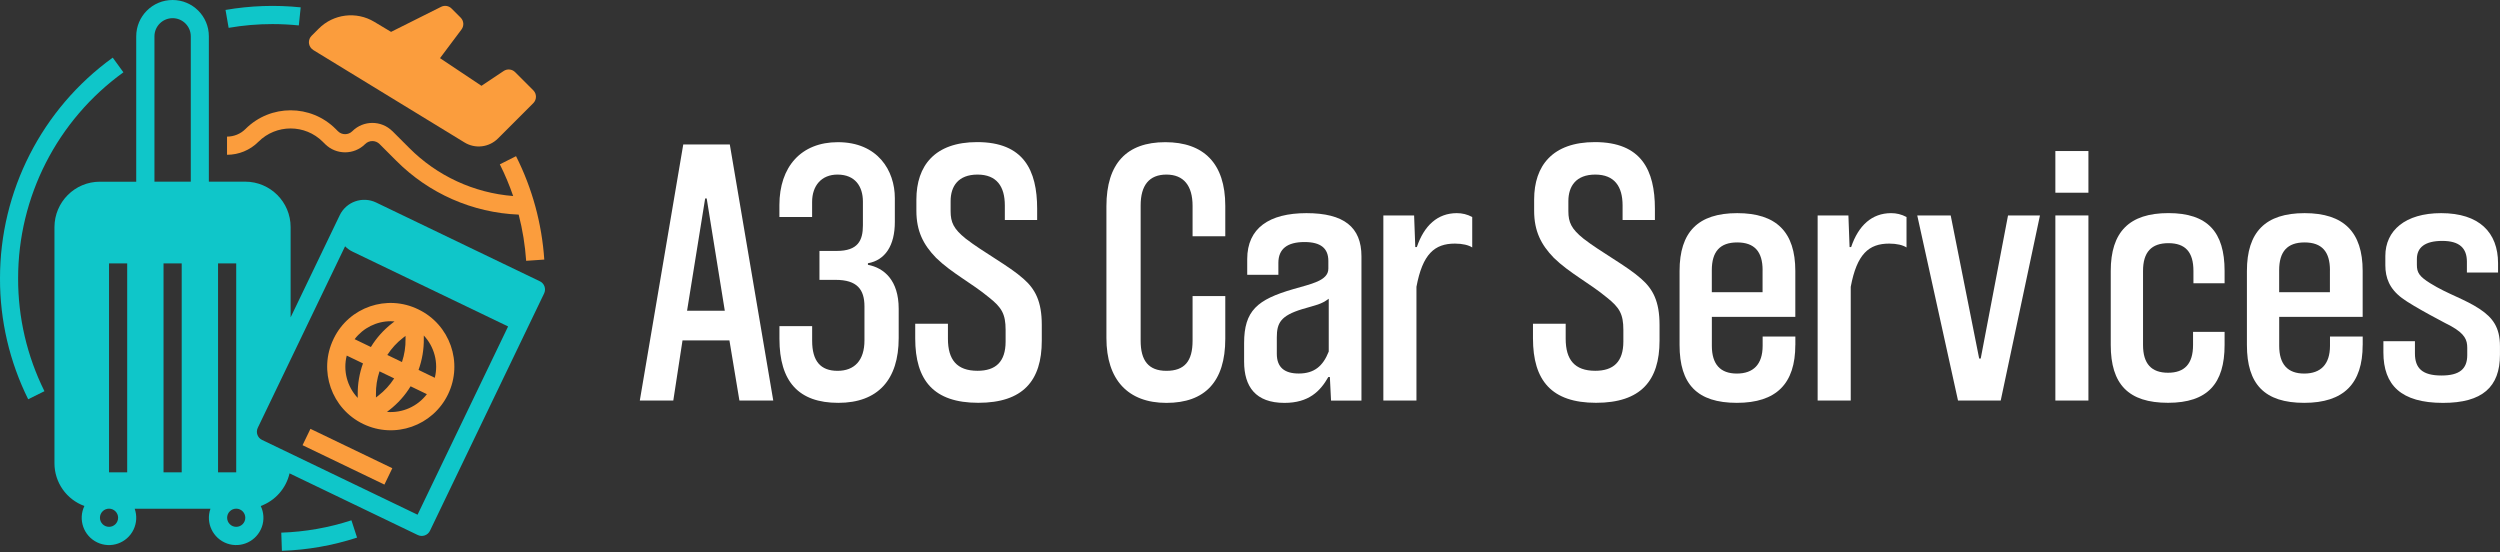
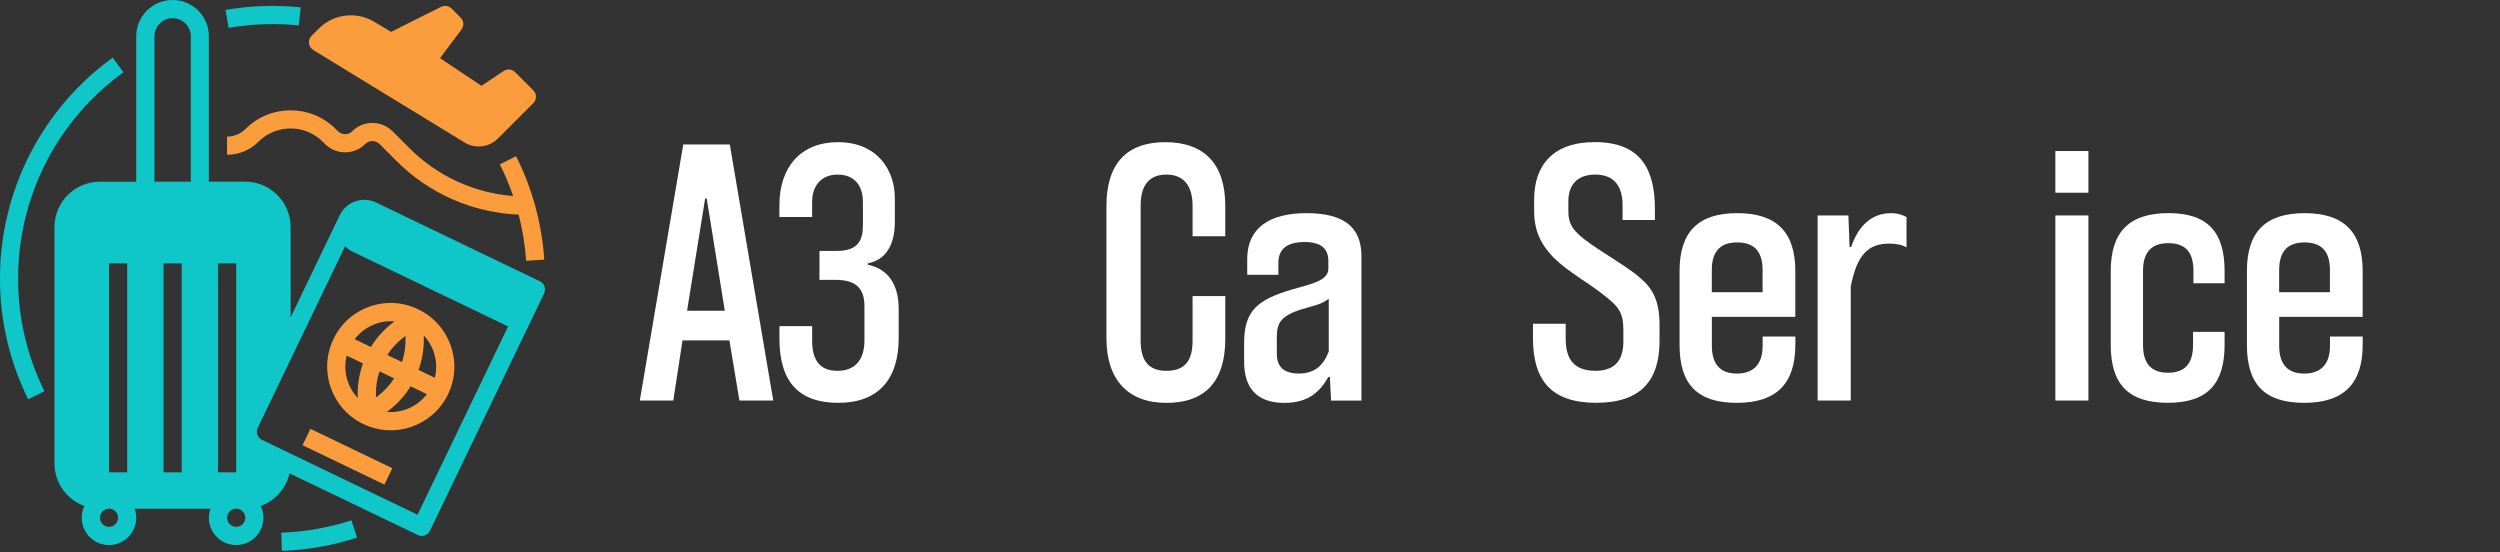
<svg xmlns="http://www.w3.org/2000/svg" width="1000" height="221" viewBox="0 0 1000 221" fill="none">
  <rect x="0" y="0" width="1000" height="221" fill="#333333" stroke="none" />
  <path d="M109.001 9.632C112.512 9.632 116.022 9.818 119.532 10.169L120.275 2.942C110.261 1.91 100.143 2.261 90.212 3.975L91.451 11.139C97.253 10.128 103.117 9.632 109.001 9.632ZM49.37 28.938L45.096 23.053C16.746 43.536 -0.02 76.387 0 111.365C-0.041 128.132 3.82 144.691 11.274 159.702L17.778 156.481C10.82 142.461 7.207 127.017 7.248 111.365C7.227 78.721 22.878 48.058 49.349 28.938H49.37ZM112.512 213.057L112.759 220.325C122.98 219.995 133.098 218.198 142.823 215.039L140.572 208.122C131.487 211.075 122.051 212.747 112.512 213.057Z" fill="#0FC6C9" />
  <path d="M133.387 135.648C127.296 148.306 132.623 163.503 145.28 169.594C157.937 175.685 173.134 170.358 179.225 157.701C185.317 145.043 179.989 129.846 167.332 123.755C154.799 117.623 139.664 122.805 133.531 135.339C133.49 135.442 133.428 135.545 133.387 135.648ZM151.33 158.258L150.38 159.001V157.783C150.318 154.645 150.814 151.506 151.805 148.533L157.669 151.362C155.955 154.005 153.828 156.338 151.33 158.258ZM169.5 134.182C173.754 138.704 175.426 145.085 173.919 151.114L167.415 147.975C168.86 143.97 169.583 139.716 169.521 135.442V134.182H169.5ZM170.76 157.659C166.981 162.594 160.973 165.278 154.778 164.762L155.769 163.998C159.135 161.376 162.026 158.175 164.235 154.521L170.739 157.659H170.76ZM161.262 135.091L162.211 134.348V135.566C162.273 138.704 161.778 141.843 160.787 144.816L154.923 141.987C156.636 139.344 158.763 137.011 161.262 135.091ZM156.327 128.504C156.822 128.504 157.318 128.525 157.813 128.566L156.822 129.33C153.457 131.952 150.566 135.153 148.357 138.808L141.852 135.669C145.301 131.147 150.649 128.484 156.347 128.484L156.327 128.504ZM145.197 145.353C143.752 149.359 143.029 153.612 143.091 157.886V159.167C138.838 154.645 137.165 148.264 138.693 142.235L145.218 145.374L145.197 145.353ZM121.019 178.08L124.178 171.535L156.926 187.289L153.766 193.835L121.019 178.08ZM156.967 52.478C152.527 48.059 145.363 48.059 140.923 52.478C139.333 54.068 136.752 54.068 135.162 52.478L134.254 51.569C124.302 41.638 108.175 41.638 98.223 51.569C96.261 53.552 93.577 54.646 90.81 54.646V61.914C95.518 61.914 100.04 60.056 103.364 56.711C110.488 49.608 121.989 49.608 129.113 56.711L130.021 57.619C134.46 62.038 141.625 62.038 146.065 57.619C147.655 56.029 150.236 56.029 151.825 57.619L158.515 64.309C171.544 77.4 189.033 85.102 207.472 85.845C209.041 91.895 210.032 98.09 210.466 104.325L217.713 103.83C216.743 89.438 212.923 75.377 206.419 62.472L199.935 65.734C202 69.843 203.776 74.076 205.263 78.412C189.529 77.173 174.786 70.338 163.657 59.147L156.967 52.457V52.478Z" fill="#FB9D3D" />
  <path d="M125.272 19.996L185.792 56.977C190.086 59.62 195.62 58.959 199.192 55.387L213.315 41.264C214.74 39.839 214.74 37.547 213.315 36.122L206.047 28.854C204.829 27.636 202.909 27.429 201.463 28.4L192.585 34.326L176.004 23.258L184.594 11.799C185.688 10.353 185.544 8.33 184.264 7.05L180.63 3.416C179.515 2.301 177.842 2.032 176.438 2.734L156.43 12.748L149.699 8.722C142.555 4.427 133.387 5.542 127.502 11.448L124.632 14.318C123.207 15.742 123.207 18.034 124.632 19.459C124.838 19.666 125.066 19.831 125.313 19.996H125.272Z" fill="#FB9D3D" />
  <path d="M215.938 112.511L150.442 81.002C145.012 78.401 138.507 80.672 135.885 86.103L116.249 126.944V90.831C116.249 80.796 108.113 72.681 98.079 72.661H83.542V14.536C83.563 6.504 77.059 0 69.027 0C60.995 0 54.49 6.504 54.49 14.536V72.681H39.954C29.919 72.681 21.805 80.817 21.784 90.852V185.317C21.784 192.956 26.574 199.791 33.76 202.393C31.158 207.823 33.429 214.327 38.86 216.949C44.29 219.572 50.794 217.28 53.417 211.849C54.676 209.227 54.842 206.212 53.871 203.487H84.182C82.18 209.165 85.153 215.38 90.831 217.404C96.509 219.407 102.724 216.433 104.748 210.755C105.718 208.029 105.553 205.015 104.294 202.393C110.096 200.266 114.432 195.372 115.815 189.343L167.126 214.017C168.922 214.885 171.111 214.121 171.978 212.324L217.651 117.364C218.519 115.547 217.755 113.379 215.958 112.511H215.938ZM43.609 210.734C41.606 210.734 39.975 209.103 39.975 207.1C39.975 205.097 41.606 203.466 43.609 203.466C45.612 203.466 47.243 205.097 47.243 207.1C47.243 209.103 45.612 210.734 43.609 210.734ZM50.877 188.93H43.609V105.367H50.877V188.93ZM72.681 188.93H65.413V105.367H72.681V188.93ZM76.316 72.661H61.779V14.536C61.779 10.53 65.042 7.268 69.047 7.268C73.053 7.268 76.316 10.53 76.316 14.536V72.681V72.661ZM87.218 105.367H94.486V188.93H87.218V105.367ZM94.486 210.734C92.483 210.734 90.852 209.103 90.852 207.1C90.852 205.097 92.483 203.466 94.486 203.466C96.489 203.466 98.12 205.097 98.12 207.1C98.12 209.103 96.489 210.734 94.486 210.734ZM167.022 205.882L104.81 175.963C102.993 175.096 102.249 172.928 103.117 171.111L138.033 98.512C138.9 99.4 139.911 100.123 141.026 100.659L203.239 130.579L167.022 205.882Z" fill="#0FC6C9" />
  <g clip-path="url(#clip0_19_33)">
    <path d="M295.767 160.217L291.769 136.151H273.006L269.319 160.217H255.924L273.302 57.792H291.924L309.302 160.202H295.767V160.217ZM274.842 124.282H289.917L282.683 79.394H282.061L274.827 124.282H274.842Z" fill="white" />
    <path d="M359.476 135.231C359.476 151.888 351.168 161.137 335.315 161.137C319.461 161.137 311.776 152.652 311.776 135.527V130.442H324.86V136.307C324.86 144.48 328.252 148.332 335.019 148.332C341.787 148.332 345.785 144.168 345.785 136.151V122.581C345.785 115.797 342.86 111.944 334.241 111.944H327.785V100.371H334.708C343.171 100.371 345.163 96.207 345.163 90.187V80.626C345.163 74.605 342.082 69.833 335.004 69.833C328.547 69.833 324.844 74.309 324.844 80.782V86.802H311.76V82.014C311.776 66.744 320.395 56.872 335.159 56.872C351.152 56.872 357.936 68.288 357.936 79.238V88.799C357.936 98.204 354.093 104.068 347.17 105.3V105.924C353.626 107.156 359.476 112.1 359.476 123.502V135.231Z" fill="white" />
-     <path d="M401.933 88.034V82.17C401.933 74.605 398.697 69.833 391.011 69.833C383.326 69.833 380.245 74.465 380.245 80.47V84.478C380.245 88.954 381.474 91.575 386.25 95.427C393.174 100.824 403.628 106.376 409.322 111.461C414.099 115.625 416.712 120.554 416.712 129.974V136.291C416.712 152.325 409.167 161.121 391.322 161.121C373.478 161.121 366.088 152.169 366.088 135.355V129.491H379.172V135.511C379.172 143.84 382.703 148.316 391.011 148.316C398.245 148.316 402.244 144.776 402.244 136.587V131.955C402.244 125.638 400.704 123.003 395.632 118.994C388.553 113.13 380.712 109.277 374.396 103.101C369.324 97.86 366.555 92.464 366.555 84.291V79.815C366.555 66.245 373.944 56.84 390.856 56.84C409.478 56.84 414.861 68.101 414.861 83.527V88.003H401.933V88.034Z" fill="white" />
    <path d="M477.029 118.417H490.113V135.543C490.113 152.668 481.961 161.153 466.575 161.153C451.188 161.153 442.569 151.904 442.569 135.246V82.482C442.569 65.356 450.721 56.872 466.108 56.872C481.494 56.872 490.113 65.356 490.113 82.326V94.507H477.029V82.326C477.029 74.309 473.498 69.833 466.575 69.833C459.651 69.833 456.26 74.153 456.26 82.17V136.307C456.26 144.168 459.34 148.332 466.575 148.332C473.809 148.332 477.029 144.48 477.029 136.307V118.417Z" fill="white" />
    <path d="M532.415 160.217L531.948 150.812H531.326C528.09 156.52 523.485 161.153 513.792 161.153C502.248 161.153 497.643 154.68 497.643 144.651V137.242C497.643 124.281 502.871 119.821 517.339 115.641C524.107 113.629 531.341 112.396 531.341 107.468V104.38C531.341 99.295 528.261 96.815 521.804 96.815C514.881 96.815 511.35 99.591 511.35 105.144V109.932H498.888V103.615C498.888 91.278 507.662 85.258 522.582 85.258C537.502 85.258 544.581 90.81 544.581 102.539V160.232H532.43L532.415 160.217ZM531.497 119.493C528.416 121.801 526.565 121.957 520.886 123.657C512.268 126.278 510.727 129.21 510.727 134.918V141.547C510.727 146.944 513.808 149.408 519.502 149.408C525.663 149.408 529.194 146.476 531.497 140.611V119.477V119.493Z" fill="white" />
-     <path d="M553.34 160.217V86.178H565.646L566.113 98.827H566.735C569.66 90.186 575.043 85.258 582.728 85.258C584.875 85.258 586.882 85.726 588.889 86.802V98.983C587.504 98.063 585.046 97.439 581.966 97.439C573.814 97.439 569.037 101.603 566.579 114.72V160.217H553.355H553.34Z" fill="white" />
    <path d="M649.035 88.034V82.17C649.035 74.605 645.799 69.833 638.113 69.833C630.428 69.833 627.347 74.465 627.347 80.47V84.478C627.347 88.954 628.576 91.575 633.353 95.427C640.276 100.824 650.731 106.376 656.425 111.461C661.201 115.625 663.815 120.554 663.815 129.974V136.291C663.815 152.325 656.269 161.121 638.424 161.121C620.58 161.121 613.19 152.169 613.19 135.355V129.491H626.274V135.511C626.274 143.84 629.806 148.316 638.113 148.316C645.348 148.316 649.346 144.776 649.346 136.587V131.955C649.346 125.638 647.806 123.003 642.734 118.994C635.655 113.13 627.814 109.277 621.498 103.101C616.426 97.86 613.657 92.464 613.657 84.291V79.815C613.657 66.245 621.047 56.84 637.958 56.84C656.58 56.84 661.963 68.101 661.963 83.527V88.003H649.035V88.034Z" fill="white" />
    <path d="M718.126 138.007C718.126 153.432 710.581 161.137 694.743 161.137C678.905 161.137 671.827 153.728 671.827 138.007V108.388C671.827 92.807 679.217 85.258 694.899 85.258C710.581 85.258 718.126 92.822 718.126 108.388V126.746H684.74V138.319C684.74 145.727 688.131 149.424 694.743 149.424C701.355 149.424 705.058 145.727 705.058 138.319V134.622H718.142V138.022L718.126 138.007ZM705.042 108.076C705.042 100.668 701.806 96.971 694.883 96.971C687.96 96.971 684.724 100.668 684.724 108.076V116.873H705.027V108.076H705.042Z" fill="white" />
    <path d="M727.056 160.217V86.178H739.363L739.829 98.827H740.452C743.376 90.186 748.759 85.258 756.445 85.258C758.592 85.258 760.599 85.726 762.606 86.802V98.983C761.221 98.063 758.763 97.439 755.683 97.439C747.53 97.439 742.754 101.603 740.296 114.72V160.217H727.072H727.056Z" fill="white" />
-     <path d="M783.204 160.217L766.9 86.178H780.279L791.667 143.403H792.29L803.211 86.178H815.984L800.286 160.217H783.204Z" fill="white" />
    <path d="M822.145 77.085V60.412H835.369V77.085H822.145ZM822.145 160.217V86.178H835.369V160.217H822.145Z" fill="white" />
    <path d="M877.219 132.75H889.836V137.991C889.836 153.416 883.069 161.121 867.215 161.121C851.362 161.121 844.299 153.713 844.299 137.991V108.372C844.299 92.791 851.689 85.242 867.371 85.242C883.053 85.242 889.836 92.807 889.836 108.372V113.301H877.374V108.372C877.374 100.808 874.138 97.267 867.371 97.267C860.603 97.267 857.212 100.808 857.212 108.372V137.991C857.212 145.556 860.603 149.096 867.215 149.096C873.827 149.096 877.219 145.556 877.219 137.991V132.75Z" fill="white" />
    <path d="M945.066 138.007C945.066 153.432 937.52 161.137 921.683 161.137C905.845 161.137 898.766 153.728 898.766 138.007V108.388C898.766 92.807 906.156 85.258 921.838 85.258C937.52 85.258 945.066 92.822 945.066 108.388V126.746H911.679V138.319C911.679 145.727 915.071 149.424 921.683 149.424C928.295 149.424 931.997 145.727 931.997 138.319V134.622H945.081V138.022L945.066 138.007ZM931.982 108.076C931.982 100.668 928.746 96.971 921.823 96.971C914.9 96.971 911.664 100.668 911.664 108.076V116.873H931.966V108.076H931.982Z" fill="white" />
-     <path d="M986.76 109.012V104.692C986.76 99.295 983.836 96.363 976.912 96.363C969.989 96.363 966.753 98.983 966.753 103.615V105.924C966.753 109.012 967.671 110.556 972.136 113.332C979.059 117.653 985.983 119.649 991.988 123.673C997.06 127.073 999.984 130.926 999.984 138.475V141.875C999.984 154.836 992.906 161.153 977.208 161.153C960.437 161.153 953.358 154.056 953.358 140.954V136.478H965.975V141.407C965.975 147.271 968.9 150.203 976.586 150.203C983.82 150.203 986.9 147.583 986.9 142.031V139.098C986.9 136.01 985.983 133.546 980.444 130.458C979.526 129.99 965.213 122.597 960.748 119.197C955.832 115.5 954.136 111.18 954.136 106.08V102.383C954.136 92.198 962.133 85.258 976.446 85.258C991.677 85.258 999.222 92.963 999.222 105.315V109.012H986.76Z" fill="white" />
  </g>
  <defs>
    <clipPath id="clip0_19_33">
      <rect width="744.076" height="104.266" fill="white" transform="translate(255.924 56.872)" />
    </clipPath>
  </defs>
</svg>